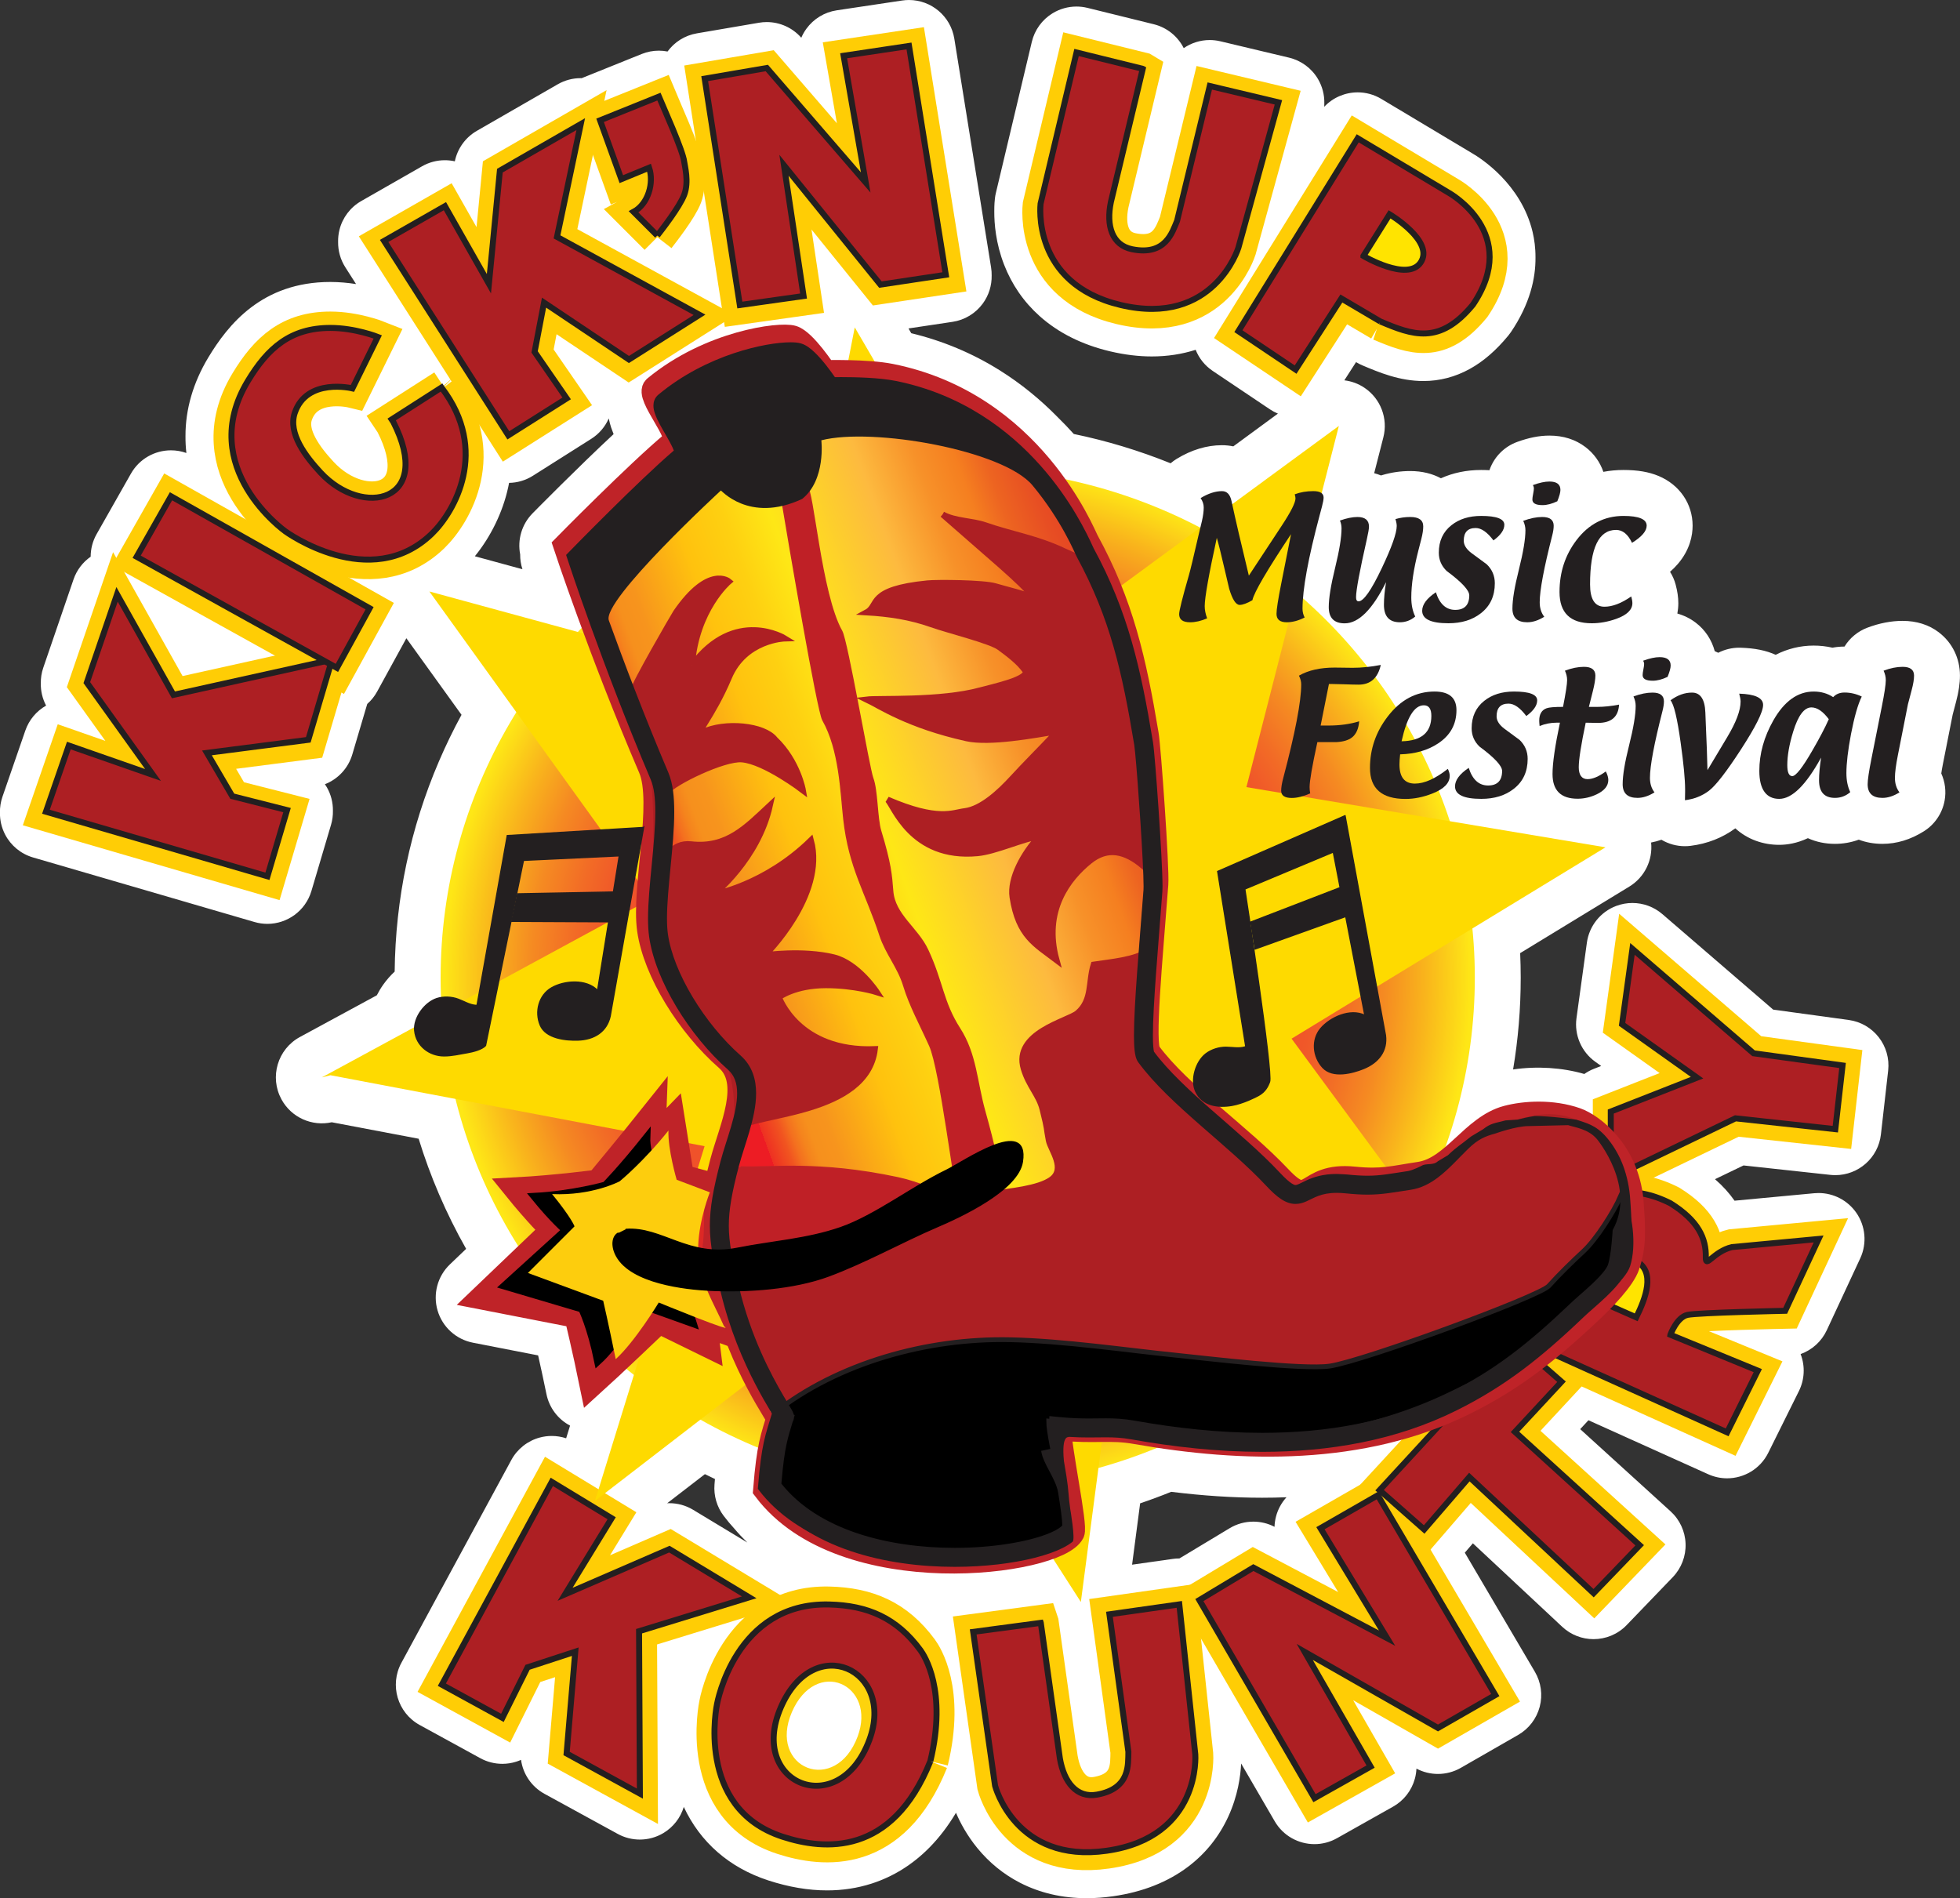
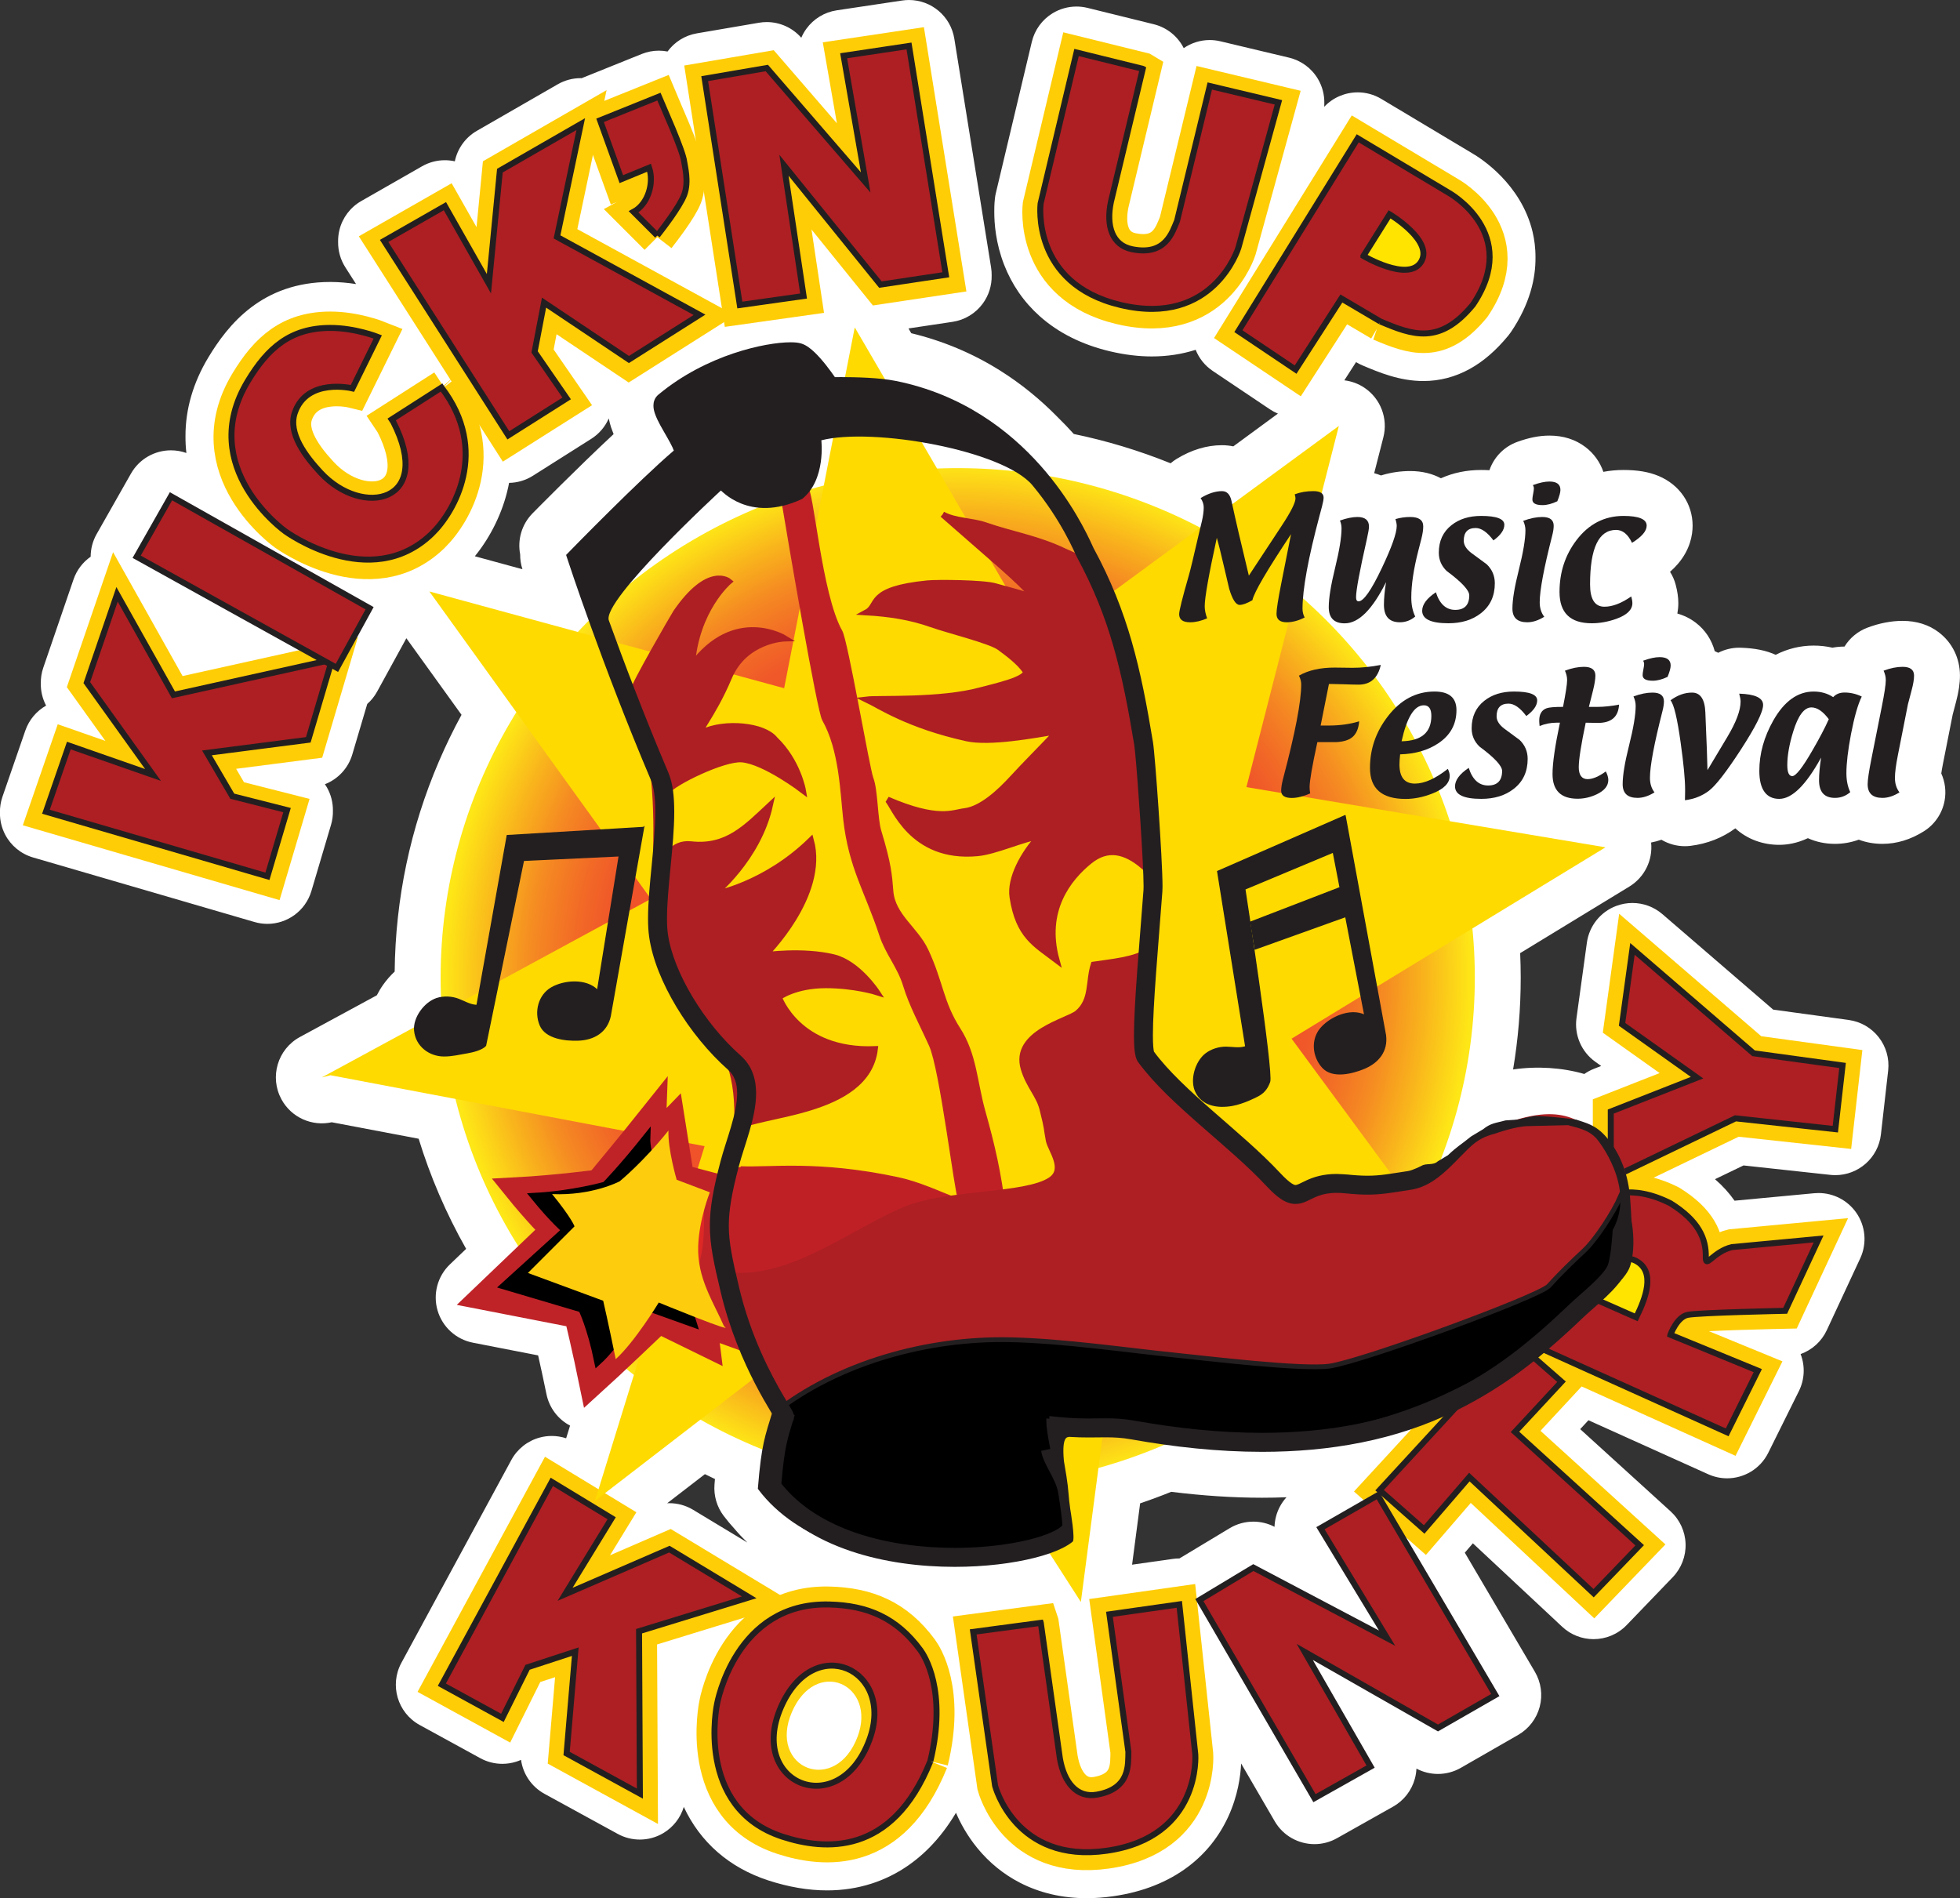
<svg xmlns="http://www.w3.org/2000/svg" xmlns:xlink="http://www.w3.org/1999/xlink" id="a" viewBox="0 0 2457.11 2379.68">
  <rect x="0" y="0" width="2457.11" height="2379.68" fill="#333333" stroke="none" />
  <defs>
    <radialGradient id="b" cx="1200.63" cy="1225.67" fx="1200.63" fy="1225.67" r="643.55" gradientUnits="userSpaceOnUse">
      <stop offset=".64" stop-color="#f0522a" />
      <stop offset=".69" stop-color="#f05829" />
      <stop offset=".75" stop-color="#f26b26" />
      <stop offset=".83" stop-color="#f58a22" />
      <stop offset=".91" stop-color="#f9b41c" />
      <stop offset="1" stop-color="#fee716" />
    </radialGradient>
    <linearGradient id="c" x1="760.69" y1="1322.27" x2="1840.45" y2="929.27" gradientUnits="userSpaceOnUse">
      <stop offset=".13" stop-color="#ed1c24" />
      <stop offset=".13" stop-color="#ee3022" />
      <stop offset=".15" stop-color="#f15420" />
      <stop offset=".16" stop-color="#f4701f" />
      <stop offset=".17" stop-color="#f5841d" />
      <stop offset=".18" stop-color="#f6901d" />
      <stop offset=".2" stop-color="#f7941d" />
      <stop offset=".27" stop-color="#ffc20e" />
      <stop offset=".32" stop-color="#fed011" />
      <stop offset=".37" stop-color="#fee716" />
      <stop offset=".48" stop-color="#fdba3f" />
      <stop offset=".54" stop-color="#f79129" />
      <stop offset=".58" stop-color="#f57f20" />
      <stop offset=".61" stop-color="#ed6421" />
      <stop offset=".65" stop-color="#e74e23" />
      <stop offset=".7" stop-color="#e23c24" />
      <stop offset=".75" stop-color="#df3025" />
      <stop offset=".82" stop-color="#dd2925" />
      <stop offset="1" stop-color="#dd2726" />
    </linearGradient>
    <linearGradient id="d" x1="603.91" y1="1565.28" x2="914.48" y2="1565.28" xlink:href="#c" />
  </defs>
  <path d="m2430.85,792.92c-12.66-9.66-28.04-14.55-45.74-14.55-14.27,0-29.12,2.88-44.14,8.55-12,4.53-22.04,12.91-28.67,23.67-5.15,0-10.19.48-15.07,1.4-7.62-1.75-15.51-2.64-23.55-2.64-16.65,0-32.86,3.97-47.63,11.56-12.17-5.49-26.16-8.32-43.88-8.88-.61-.02-1.22-.03-1.83-.03-9.26,0-18.27,2.23-26.32,6.37-1.43-.72-2.89-1.39-4.38-2.02-3.78-14.21-12-26.73-23.85-35.74-6.88-5.23-14.58-9.04-23-11.42.79-4.27,1.21-8.63,1.21-13.04,0-7.21-1.11-14.84-3.38-23.34-1.53-5.72-3.91-11.09-7.01-15.96,3.66-3.19,6.94-6.5,9.89-9.95,15.21-17.8,18.41-35.86,18.41-47.87,0-27.38-16.31-51.24-42.56-62.27-12.26-5.15-26.29-7.55-44.13-7.55-8.66,0-17.06.79-25.19,2.33-4.23-12.28-11.91-23.06-22.44-31.06-12.55-9.54-27.77-14.38-45.24-14.38-12.51,0-25.72,2.59-40.37,7.93-15.73,5.73-28.2,18.03-34.14,33.68-.23.59-.42,1.19-.62,1.79-3.33-.19-6.8-.29-10.44-.29-18.19,0-35.24,3.56-50.41,10.39-10.54-5.68-23.39-9.06-38.48-9.06-11.86,0-23.59,1.68-34.85,5-.59.17-1.17.35-1.75.55-2.65-1.08-5.52-2.03-8.58-2.85l11.51-44.98c6.03-23.57-3.39-48.39-23.56-62.01-7.76-5.24-16.47-8.38-25.36-9.45l14.69-22.83,1.09.64c2.2,1.3,4.48,2.44,6.83,3.44,20.71,8.75,46.48,19.64,76.47,19.64h0c20.28,0,39.76-5.05,57.9-15.02,17.29-9.5,33.21-23.26,48.66-42.06,1.13-1.38,2.2-2.81,3.2-4.28,24.03-35.48,31.01-67.68,30.79-93.48.08-12.13-1.45-22.91-3.6-32-14.33-60.43-65.56-92.76-75.38-98.47l-114.36-68.41c-9.26-5.54-19.45-8.18-29.52-8.18-15.61,0-30.91,6.35-41.95,18.07.09-1.42.11-2.83.09-4.25.24-10.66-2.48-21.29-8-30.63-7.96-13.45-21.03-23.09-36.23-26.71l-86.06-20.49c-4.49-1.07-8.97-1.58-13.39-1.58-11.81,0-23.13,3.66-32.56,10.13-7.31-14.46-20.65-25.77-37.61-29.95l-82.99-20.49c-4.56-1.12-9.19-1.68-13.81-1.68-10.49,0-20.88,2.87-29.99,8.42-13.12,8-22.49,20.9-26.05,35.85l-45.08,189.55c-.5,2.09-.88,4.21-1.14,6.34-.29,2.34-.88,8.27-.83,16.71-.09,15.2,1.84,39.77,12.24,66.62,9.71,25.05,24.68,46.75,44.51,64.51,23.49,21.04,53.22,35.93,88.38,44.25,17.97,4.26,35.58,6.41,52.33,6.41,19.41,0,37.82-2.82,54.99-8.33,4.15,10.44,11.38,19.76,21.38,26.48l71.72,48.16c3.18,2.13,6.54,3.92,10.02,5.37l-55.93,41.05c-4.61-.96-9.36-1.45-14.21-1.45-19.03,0-38.13,5.76-56.79,17.13-2.7,1.65-5.23,3.51-7.6,5.54-39.45-15.92-79.99-28.18-121.37-36.74-6.36-7.1-12.91-13.95-19.65-20.53-22.37-22.91-46.87-42.78-73.03-59.17-34.27-21.48-71.57-37.12-111.05-46.62l-3.49-5.99,55.23-8.28c15.21-2.28,28.88-10.55,37.95-22.97,7.49-10.25,11.33-22.62,11.08-35.17.05-3.32-.17-6.65-.71-9.97l-46.11-286.89c-4.55-28.29-28.98-48.47-56.8-48.47-2.84,0-5.72.21-8.61.64l-81.97,12.29c-15.34,2.3-29.1,10.69-38.18,23.27-2.51,3.49-4.61,7.21-6.27,11.1-11.03-12.59-26.88-19.64-43.32-19.64-3.23,0-6.48.27-9.72.83l-77.87,13.32c-15.34,2.62-28.23,11.1-36.76,22.76-3.58-.69-7.23-1.06-10.92-1.06-7.16,0-14.45,1.35-21.5,4.19l-73.77,29.71c-.46.19-.91.39-1.37.59-.45-.01-.89-.03-1.34-.03-9.88,0-19.8,2.54-28.72,7.68l-101.38,58.34c-14.35,8.26-24.36,22.23-27.67,38.24-4.13-.92-8.32-1.37-12.5-1.37-9.94,0-19.81,2.57-28.59,7.6l-76.23,43.59c-13.69,7.83-23.57,20.92-27.34,36.23-1.22,4.95-1.75,9.99-1.65,15-.15,11.16,2.93,22.23,9.04,31.79l13.45,21.05c-9.99-1.56-20.95-2.63-32.29-2.63-85.85,0-128.32,53.89-152.79,94.43-19.23,31.85-28.8,65.27-28.75,98.62-.07,7.13.31,14.26,1.12,21.37-6.31-2.26-12.85-3.36-19.32-3.36-20.06,0-39.54,10.49-50.15,29.18l-43.03,75.82c-4.95,8.72-7.48,18.51-7.49,28.36-9.81,6.86-17.46,16.74-21.5,28.53l-37.91,110.66c-2.17,6.34-3.17,12.91-3.08,19.44-.21,9.7,2.05,19.36,6.62,28.04-12.15,6.89-21.43,17.98-26.02,31.27l-28.69,82.99c-2.27,6.56-3.31,13.41-3.14,20.21-.1,9.32,2.05,18.62,6.41,27.06,7.24,14.01,19.91,24.43,35.05,28.85l277.66,80.94c5.38,1.57,10.81,2.32,16.15,2.32,24.86,0,47.78-16.22,55.2-41.25l24.59-82.99c1.71-5.77,2.48-11.71,2.35-17.62.13-10.14-2.4-20.24-7.51-29.22-.78-1.37-1.63-2.69-2.52-3.99,16.35-6.37,29.2-19.99,34.32-37.3l18.74-63.32c4.95-4.37,9.16-9.6,12.4-15.51l36.65-66.88,69.14,95.99c-10.28,18.89-19.71,38.29-28.25,58.19-35.9,83.65-54.58,172.34-55.56,263.73-5.25,4.88-10.07,10.36-14.34,16.37-3.05,4.3-5.71,8.76-8.02,13.33l-96.43,52.31c-27.96,15.17-38.33,50.13-23.16,78.1,12.55,23.13,38.63,34.22,63.09,28.78l108.93,20.66c7.22,23.5,15.71,46.67,25.49,69.46,10.12,23.57,21.47,46.45,34.03,68.6l-20.33,19.44c-15.56,14.88-21.52,37.18-15.47,57.84,6.06,20.65,23.12,36.21,44.25,40.33l81.8,15.95c3.18,14.14,6.9,31.15,10.45,48.58,3.48,17.08,14.46,31.48,29.59,39.45l-4.91,15.88c-5.84-1.93-11.94-2.92-18.09-2.92-5.03,0-10.09.66-15.03,2-15.22,4.12-28.09,14.29-35.6,28.15l-137.82,254.27c-15.11,27.88-4.85,62.73,22.97,77.97l75.92,41.58c8.57,4.69,18.09,7.08,27.67,7.08,5.79,0,11.61-.87,17.24-2.64,2.12-.66,4.18-1.45,6.19-2.34,2.48,17.79,13.21,33.71,29.4,42.58l91.86,50.28c8.63,4.72,18.14,7.07,27.65,7.07,10.21,0,20.42-2.71,29.49-8.12,12.51-7.46,21.53-19.24,25.64-32.8,20.58,44.17,56.97,76.16,105.9,92.12,25.59,8.34,50.24,12.52,73.75,12.52,19.41,0,38.04-2.84,55.79-8.54,27.18-8.72,51.63-23.97,72.66-45.34,12.19-12.38,23.26-26.91,33.12-43.43,5.16,12.1,13.61,28.18,26.81,44.3,14.92,18.22,32.85,32.81,53.3,43.35,25,12.89,53.17,19.43,83.75,19.43,10.73,0,21.9-.82,33.19-2.44,36.9-5.28,68.56-17.79,94.12-37.16,21.77-16.5,38.63-37.54,50.13-62.53,12.12-26.35,15.45-51.1,16.18-66.71l42.08,72.4c10.68,18.38,29.99,28.67,49.85,28.67,9.57,0,19.27-2.39,28.2-7.41l70.34-39.58c13.39-7.54,23.21-20.11,27.29-34.92,1.16-4.2,1.82-8.49,2.01-12.77,8.42,4.46,17.68,6.69,26.94,6.69,9.9,0,19.81-2.55,28.69-7.65l71.88-41.28c13.34-7.66,23.06-20.34,27-35.21,3.94-14.87,1.76-30.7-6.04-43.95l-87.84-149.3,10.13-11.75,111.96,104.63c11.1,10.37,25.22,15.52,39.32,15.52,15.12,0,30.22-5.92,41.51-17.66l57.78-60.04c10.79-11.21,16.58-26.31,16.06-41.86-.52-15.55-7.3-30.23-18.81-40.69l-113.29-103.03,10.34-11.15,150.16,67.7c7.67,3.46,15.72,5.1,23.64,5.1,21.23,0,41.59-11.79,51.62-32l38.42-77.38c7.11-14.32,7.95-30.95,2.31-45.91-.06-.16-.12-.31-.18-.47,14.27-5.11,26.21-15.74,32.82-29.93l41.91-90.06c8.71-18.71,6.74-40.64-5.15-57.51-10.85-15.38-28.45-24.4-47.06-24.4-1.79,0-3.59.08-5.39.25l-99.95,9.37c-6.64-9.55-14.81-18.55-24.5-26.97l35.76-17.23,108.8,11.82c2.11.23,4.21.34,6.29.34,28.92,0,53.83-21.72,57.16-51.11l9.06-79.86c3.53-31.09-18.41-59.31-49.41-63.56l-94.71-12.98-138.9-119.72c-10.63-9.16-24.03-13.97-37.61-13.97-6.84,0-13.74,1.22-20.35,3.72-19.74,7.46-33.82,25.12-36.7,46.02l-13.03,94.59c-2.93,21.25,6.2,42.38,23.69,54.81l7.28,5.18-9.12,3.58c-4.33,1.7-8.36,3.89-12.05,6.48-27.72-8.08-59.4-10.03-89.28-5.67,6.35-37.75,9.56-76.16,9.56-115.05,0-10.3-.24-20.57-.69-30.8l136.86-83.43c19.12-11.66,29.62-33.24,27.3-55.22,4.35-.84,8.67-2.01,12.94-3.49,8.88,5.27,19.03,8.08,29.4,8.08,2.39,0,4.79-.15,7.19-.45,20.94-2.63,39.78-10.02,56.05-21.94,15.28,14.04,35.15,20.69,54.93,20.69,9.64,0,22.21-1.8,36.01-8.35,10.24,4.67,21.74,7.12,33.92,7.12,10.4,0,20.44-1.79,29.88-5.26,8.98,3.41,18.95,5.26,29.63,5.26,17.88,0,35.37-5.31,52-15.77,13.67-8.6,23.1-22.56,25.99-38.45,2.11-11.61.59-23.47-4.19-34.04.38-2.7,1-6.52,2.03-11.72l12.28-62.11,4.21-15.97c3.29-12.33,4.9-23.09,4.9-32.87,0-21.61-9.57-41.3-26.27-54.04Zm-495.33,694.48c-17.79,20.2-26.93,40.29-29.43,46.28l-16.63,38.39-42.48-57.68c9.21-7.91,17.13-16.01,24.32-23.38,3.33-3.42,6.49-6.64,9.42-9.48.07-.07.15-.14.22-.21q3.27-3.2,8.1-4.47c1.64-.43,3.27-.94,4.87-1.51,6.66-2.4,18.25-5.57,22.62-5.96.3,0,.6,0,.9-.01l37.77-.9c-6.9,5.59-13.48,11.91-19.67,18.95ZM637.07,610.99c.4-1.83.77-3.71,1.12-5.63,10.24-.16,20.57-3.04,29.86-8.92l73.14-46.28c9.79-6.19,17.39-15.14,21.96-25.58.86,4.41,1.94,8.11,2.87,11.01.09.29.19.57.28.86.9,2.66,1.89,5.25,2.93,7.77-45.62,42.47-98.78,96.45-101.67,99.39-13.42,13.64-19.07,32.92-15.47,51.4-.08,6.2.84,12.47,2.83,18.55,0,0,0,.03.02.06l-59.66-16.27c19.92-24.41,35.07-55.44,41.77-86.37Zm246.63,1237.11c4.18,2.07,8.37,4.1,12.59,6.09-.19,2.19-.38,4.42-.57,6.74-1.14,14.09,2.94,28.11,11.46,39.39,4.18,5.54,8.66,10.88,13.38,16.05,5.14,6.07,10.6,11.9,16.36,17.48l-68.03-41.07c-9.11-5.5-19.42-8.29-29.77-8.29-.91,0-1.81.03-2.72.07l47.3-36.47Zm715.87,53.39c-1.07,4.16-1.67,8.4-1.8,12.62-8.33-4.33-17.44-6.48-26.54-6.48-10.3,0-20.59,2.76-29.71,8.25l-62.95,37.9c-.05,0-.1,0-.16,0-2.69,0-5.4.19-8.09.57l-51.1,7.25,10.09-76.9c13.09-4.43,26.08-9.24,38.94-14.45,39.66,4.92,77.81,7.42,113.95,7.42,10.31,0,20.51-.21,30.59-.61-6.28,6.88-10.86,15.24-13.23,24.43Z" fill="#fff" />
  <g>
    <g>
      <polygon points="86.29 936.66 57.6 1019.65 335.26 1100.59 359.85 1017.6 291.2 1000.18 259.44 945.88 386.49 929.49 416.2 829.08 217.43 873.13 146.74 747.11 108.83 857.77 191.82 973.54 86.29 936.66" fill="#fdd30d" stroke="#ffcd05" stroke-width="45" />
-       <polygon points="422.35 839.32 171.32 699.98 214.36 624.16 463.33 764.53 422.35 839.32" fill="#fdd30d" stroke="#ffcd05" stroke-width="45" />
      <polygon points="557.76 260.47 481.53 304.05 637.26 547.77 710.4 501.49 670.19 443.18 682.03 381.4 788.46 452.7 876.93 396.67 698.3 298.98 728.05 157.58 626.67 215.92 612.92 357.71 557.76 260.47" fill="#fdd30d" stroke="#ffcd05" stroke-width="45" />
      <path d="m553.5,487.89c60.45,78.89,16.39,155.74-12.29,183.4-77.19,74.43-183.4-3.07-183.4-3.07,0,0-112.71-79.92-47.13-188.52,24.91-41.26,53.28-66.6,103.48-66.6,31.06,0,59.43,11.27,59.43,11.27l-31.76,64.55s-57.24-13.97-72.31,30.75c-8.63,25.61,13.59,54.58,32.35,74.79,53.28,57.38,142.42,36.89,91.19-63.52l-2.05-3.07,65.57-42.01-3.07,2.05Z" fill="#fdd30d" stroke="#ffcd05" stroke-width="45" />
      <path d="m823.99,297.31l-29.71-29.71c18.46-9.94,25.82-36.55,19.47-55.33l-34.84,14.34-26.64-73.77,73.77-29.71c5.08,12.3,30.22,67.68,31.76,81.97.52,4.78,6.15,24.59,0,40.98-5.8,15.47-28.52,44.38-33.81,51.23Z" fill="#fdd30d" stroke="#ffcd05" stroke-width="45" />
      <polygon points="1007.39 373.13 982.8 209.2 1103.7 358.79 1185.67 346.49 1139.56 59.61 1057.59 71.9 1085.26 230.71 961.28 87.27 883.41 100.59 927.47 384.4 1007.39 373.13" fill="#fdd30d" stroke="#ffcd05" stroke-width="45" />
      <path d="m1432.59,88.3l-39.96,167.01c-6.15,29.71,1.46,54.1,26.67,59.17,41.98,8.45,50.18-21.26,56.32-35.61l40.98-169.06,86.06,20.49-50.21,182.38s-30.74,99.39-147.54,71.72c-112.68-26.69-100.41-127.05-100.41-127.05l45.08-189.55,82.99,20.49Z" fill="#fdd30d" stroke="#ffcd05" stroke-width="45" />
      <g>
        <path d="m1730.37,404.98c40.21,16.99,74.2,30.02,116.12-20.96,60.61-89.5-29.67-139.98-29.67-139.98l-114.75-68.65-149.59,241.8,71.72,48.16,57.38-89.14,48.8,28.77Z" fill="#fdd30d" stroke="#ffcd05" stroke-width="45" />
        <path d="m1709.23,322.93l32.79-52.25s57.21,34.03,38.76,60.67c-16.63,24.02-71.55-8.41-71.55-8.41Z" fill="#fdd30d" stroke="#ffcd05" stroke-width="45" />
      </g>
    </g>
    <g>
      <polygon points="86.29 934.66 57.6 1017.65 335.26 1098.59 359.85 1015.6 291.2 998.18 259.44 943.88 386.49 927.49 416.2 827.08 217.43 871.13 146.74 745.11 108.83 855.77 191.82 971.54 86.29 934.66" fill="#ad1f23" stroke="#231f20" stroke-width="7.5" />
      <polygon points="422.35 837.32 171.32 697.98 214.36 622.16 463.33 762.53 422.35 837.32" fill="#ad1f23" stroke="#231f20" stroke-width="7.5" />
      <polygon points="557.76 258.47 481.53 302.05 637.26 545.77 710.4 499.49 670.19 441.18 682.03 379.4 788.46 450.7 876.93 394.67 698.3 296.98 728.05 155.58 626.67 213.92 612.92 355.71 557.76 258.47" fill="#ad1f23" stroke="#231f20" stroke-width="7.5" />
      <path d="m553.5,485.89c60.45,78.89,16.39,155.74-12.29,183.4-77.19,74.43-183.4-3.07-183.4-3.07,0,0-112.71-79.92-47.13-188.52,24.91-41.26,53.28-66.6,103.48-66.6,31.06,0,59.43,11.27,59.43,11.27l-31.76,64.55s-57.24-13.97-72.31,30.75c-8.63,25.61,13.59,54.58,32.35,74.79,53.28,57.38,142.42,36.89,91.19-63.52l-2.05-3.07,65.57-42.01-3.07,2.05Z" fill="#ad1f23" stroke="#231f20" stroke-width="7.5" />
      <path d="m823.99,295.31l-29.71-29.71c18.46-9.94,25.82-36.55,19.47-55.33l-34.84,14.34-26.64-73.77,73.77-29.71c5.08,12.3,30.22,67.68,31.76,81.97.52,4.78,6.15,24.59,0,40.98-5.8,15.47-28.52,44.38-33.81,51.23Z" fill="#ad1f23" stroke="#231f20" stroke-width="7.5" />
      <polygon points="1007.39 371.13 982.8 207.2 1103.7 356.79 1185.67 344.49 1139.56 57.61 1057.59 69.9 1085.26 228.71 961.28 85.27 883.41 98.59 927.47 382.4 1007.39 371.13" fill="#ad1f23" stroke="#231f20" stroke-width="7.5" />
      <path d="m1432.59,86.3l-39.96,167.01c-6.15,29.71,1.46,54.1,26.67,59.17,41.98,8.45,50.18-21.26,56.32-35.61l40.98-169.06,86.06,20.49-50.21,182.38s-30.74,99.39-147.54,71.72c-112.68-26.69-100.41-127.05-100.41-127.05l45.08-189.55,82.99,20.49Z" fill="#ad1f23" stroke="#231f20" stroke-width="7.5" />
      <g>
        <path d="m1730.37,402.98c40.21,16.99,74.2,30.02,116.12-20.96,60.61-89.5-29.67-139.98-29.67-139.98l-114.75-68.65-149.59,241.8,71.72,48.16,57.38-89.14,48.8,28.77Z" fill="#ad1f23" stroke="#231f20" stroke-width="7.5" />
        <path d="m1709.23,320.93l32.79-52.25s57.21,34.03,38.76,60.67c-16.63,24.02-71.55-8.41-71.55-8.41Z" fill="#ffe400" stroke="#231f20" stroke-width="7.5" />
      </g>
    </g>
    <g>
      <polygon points="766.79 1903.38 691.74 1857.79 553.91 2112.06 629.83 2153.64 661.37 2090.23 721.16 2070.67 710.32 2198.31 802.17 2248.59 801.14 2045 939.27 2002.54 839.13 1942.09 708.42 1998.73 766.79 1903.38" fill="#fdd30d" stroke="#ffcd05" stroke-width="45" />
      <path d="m1304.76,2034.54l23.95,170.04c5.16,29.9,21.17,49.81,46.48,45.3,42.16-7.5,38.91-38.15,39.38-53.75l-23.74-172.33,87.59-12.43,20.04,188.1s7.77,103.74-111.05,120.75c-114.63,16.41-139.95-81.48-139.95-81.48l-27.43-192.9,84.73-11.31Z" fill="#fdd30d" stroke="#ffcd05" stroke-width="45" />
-       <polygon points="1718.21 2214.71 1635.65 2070.97 1802.69 2166.3 1874.57 2125.03 1727.22 1874.59 1655.35 1915.87 1738.91 2053.73 1571.23 1965.23 1503.55 2005.98 1647.87 2254.3 1718.21 2214.71" fill="#fdd30d" stroke="#ffcd05" stroke-width="45" />
      <g>
        <path d="m1166.28,2208.04c-48.15,119.51-133.11,111.58-185.22,94.59-110.39-35.99-82.13-166.53-82.13-166.53,0,0,22.66-127.44,140.47-124.61,48.19,1.16,84.68,16.76,114.42,57.21,4.7,6.39,33.99,50.41,12.46,139.34" fill="#fdd30d" stroke="#ffcd05" stroke-width="45" />
        <path d="m1089.81,2181.41c32.88-88.33-69.67-136.51-111.02-40.78-41.46,95.98,73.07,142.74,111.02,40.78Z" fill="#fdd30d" stroke="#ffcd05" stroke-width="45" />
      </g>
      <polygon points="1729.5 1868.18 1900.56 1682.39 1957.57 1732.24 1899.23 1795.11 2055.56 1937.28 1997.79 1997.32 1842.02 1851.75 1785.38 1917.46 1729.5 1868.18" fill="#fdd30d" stroke="#ffcd05" stroke-width="45" />
      <g>
        <path d="m2094.08,1673.33s7.93-22.09,21.52-24.92c13.59-2.83,122.35-5.1,122.35-5.1l41.91-90.06-108.75,10.2c-23.22,5.66-32.96,27.13-32.64,13.03.53-23.88-9.18-46.03-44.39-67.99-96.62-48.45-134.94,47.63-134.94,47.63l-53.14,122.71,259.21,116.87,38.42-77.37-109.55-44.98Z" fill="#fdd30d" stroke="#ffcd05" stroke-width="45" />
        <path d="m1995.28,1626.81s26.3-61.14,55.11-46.32c25.98,13.37,12.25,47.82.83,71.02l-55.94-24.7Z" fill="#fdd30d" stroke="#ffcd05" stroke-width="45" />
      </g>
      <polygon points="2019.31 1477.35 2019.31 1393.52 2127.49 1351.04 2033.47 1284.21 2046.49 1189.61 2198.29 1320.46 2309.88 1335.75 2300.82 1415.61 2175.64 1402.02 2019.31 1477.35" fill="#fdd30d" stroke="#ffcd05" stroke-width="45" />
      <polygon points="766.79 1903.38 691.74 1857.79 553.91 2112.06 629.83 2153.64 661.37 2090.23 721.16 2070.67 710.32 2198.31 802.17 2248.59 801.14 2045 939.27 2002.54 839.13 1942.09 708.42 1998.73 766.79 1903.38" fill="#ad1f23" stroke="#231f20" stroke-width="7.5" />
      <path d="m1304.76,2034.54l23.95,170.04c5.16,29.9,21.17,49.81,46.48,45.3,42.16-7.5,38.91-38.15,39.38-53.75l-23.74-172.33,87.59-12.43,20.04,188.1s7.77,103.74-111.05,120.75c-114.63,16.41-139.95-81.48-139.95-81.48l-27.43-192.9,84.73-11.31Z" fill="#ad1f23" stroke="#231f20" stroke-width="7.5" />
      <polygon points="1718.21 2214.71 1635.65 2070.97 1802.69 2166.3 1874.57 2125.03 1727.22 1874.59 1655.35 1915.87 1738.91 2053.73 1571.23 1965.23 1503.55 2005.98 1647.87 2254.3 1718.21 2214.71" fill="#ad1f23" stroke="#231f20" stroke-width="7.5" />
      <g>
        <path d="m1166.28,2208.04c-48.15,119.51-133.11,111.58-185.22,94.59-110.39-35.99-82.13-166.53-82.13-166.53,0,0,22.66-127.44,140.47-124.61,48.19,1.16,84.68,16.76,114.42,57.21,4.7,6.39,33.99,50.41,12.46,139.34" fill="#ad1f23" stroke="#231f20" stroke-width="7.5" />
        <path d="m1089.81,2181.41c32.88-88.33-69.67-136.51-111.02-40.78-41.46,95.98,73.07,142.74,111.02,40.78Z" fill="#fdd30d" stroke="#231f20" stroke-width="7.5" />
        <path d="m1072.74,2176.01c22.99-61.76-48.71-95.45-77.62-28.51-28.99,67.11,51.09,99.8,77.62,28.51Z" fill="#fff" stroke="#fff" stroke-width="5.24" />
      </g>
      <polygon points="1729.5 1868.18 1900.56 1682.39 1957.57 1732.24 1899.23 1795.11 2055.56 1937.28 1997.79 1997.32 1842.02 1851.75 1785.38 1917.46 1729.5 1868.18" fill="#ad1f23" stroke="#231f20" stroke-width="7.5" />
      <g>
        <path d="m2094.08,1673.33s7.93-22.09,21.52-24.92c13.59-2.83,122.35-5.1,122.35-5.1l41.91-90.06-108.75,10.2c-23.22,5.66-32.96,27.13-32.64,13.03.53-23.88-9.18-46.03-44.39-67.99-96.62-48.45-134.94,47.63-134.94,47.63l-53.14,122.71,259.21,116.87,38.42-77.37-109.55-44.98Z" fill="#ad1f23" stroke="#231f20" stroke-width="7.5" />
        <path d="m1995.28,1626.81s26.3-61.14,55.11-46.32c25.98,13.37,12.25,47.82.83,71.02l-55.94-24.7Z" fill="#ffe400" stroke="#231f20" stroke-width="7.5" />
      </g>
      <polygon points="2019.31 1477.35 2019.31 1393.52 2127.49 1351.04 2033.47 1284.21 2046.49 1189.61 2198.29 1320.46 2309.88 1335.75 2300.82 1415.61 2175.64 1402.02 2019.31 1477.35" fill="#ad1f23" stroke="#231f20" stroke-width="7.5" />
    </g>
    <g>
      <ellipse cx="1200.63" cy="1225.67" rx="648.25" ry="638.81" fill="url(#b)" />
      <polyline points="403.51 1350.67 815.91 1126.95 538.28 741.51 983.03 862.8 1071.54 410.42 1303.78 808.89 1678.44 533.96 1562.54 986.79 2012.67 1062.26 1619.15 1302.15 1875.21 1649.86 1411.6 1577.09 1354.99 2008.35 1098.93 1609.43 745.83 1881.67 883.3 1436.92 414.29 1347.98" fill="#feda00" />
    </g>
    <g>
-       <path d="m977.14,1773c-9,30-13.5,39-18,94.5,97.5,129,366,93,385.5,54,4.36-8.71-16.68-105.63-16.5-130.5,46.5,4.5,62.85-1.35,96,4.5,133.58,23.59,283.5,27,411-36,60.63-29.96,105-64.5,160.5-117,14.22-13.45,39.34-38.87,45-55.91,8.18-24.6,7.63-42.95,4.63-81.95-6-61.5-49.12-94.01-69.36-101.09-30-10.5-64.27-8.55-86.77-2.55-43.02,11.47-67.23,64.19-109.5,70.5-33.34,4.98-46.56,9.66-82.5,6-63.73-6.49-52.02,41.96-93-1.5-49.5-52.5-124.5-103.5-163.5-156-8.44-11.36,1.5-112.5,9-211.5,1.53-20.13-9.22-170.81-12-187.5-15.6-93.58-31.5-163.5-75-243-4.81-8.79-69.39-171.68-246-207-30-6-82.5-4.5-82.5-4.5,0,0-25.5-39-40.5-43.5-15.85-4.75-103.5,6-172.5,63-11.65,9.62,36.17,61.32,22.5,69-45,37.5-135,129-135,129,0,0,43.5,132,106.5,279,18.48,43.12-8.9,150.67-1.5,202.5,7.5,52.5,49.5,120,97.5,162,33.55,29.35,5.05,87.33-6,129-19.5,73.5-15.77,92.71,0,159,23.52,98.87,72.99,161.8,70.5,163.5" fill="url(#c)" stroke="#bf2328" stroke-width="30" />
      <path d="m928.72,1462.83c37.37,1.65,96.47-7.71,196.69,13.59,26.54,5.64,51.5,17.46,76.28,27.21-4.57-9.01-22.69-162.43-36.19-192.57-11.44-25.53-25.11-50.41-32.57-75.16-7-23.24-22.19-40.05-29.76-63.09-18.04-54.97-38.56-84.51-45.41-146.12-3.76-33.82-5.01-86.44-26.31-124.02-6.62-11.68-41.54-217.03-52.82-284.67-2.48,9.91,32.92-17.8,33-7.5,7.63.51,17.31,134.33,43.62,180.68,6.98,12.3,34.13,171.67,38.83,184.15,5.96,15.8,5.15,50.37,10.02,66.39,12.37,40.69,13.52,55.22,15.03,75.16,2.3,30.21,30.89,46.27,43.85,73.91,18.79,40.09,18.75,65.35,40.08,98.57,20.69,32.22,21.12,66.47,31.32,103.12,11.88,42.7,20.04,76.42,26.1,127.5-37.41,1.74-71,24.33-105.02,36.6-121.51,43.85-235.55,76.99-235.36,80.94-1.25-25.65-17.42-60.84-17.42-87.12,0-18.39,4.71-63.73,4.71-82.13" fill="#bf2026" stroke="#bf2227" stroke-width="1.5" />
      <path d="m913.68,1598.89c80.45,7.78,154.62-55.23,222.45-82.93,51.77-21.14,149.96-15.71,181-36.57,20.24-13.6,0-37.79-2.3-49.69-3.46-17.86-.8-10.85-7.91-39.27-4.47-17.89-17.04-28.95-23.54-50.63-13.5-45,55.59-59.58,67.5-69.75,18.98-16.2,13.34-39.22,20.24-60.74,20.16-3.16,52.98-5.51,69.75-18,4.45,61.37-28.12,129.49,20.82,174.86,26.1,24.2,90.28,78.39,107.43,90.62,11.7,8.35,59.6,66.55,63,47.25,21.47-7.11,47.02-13.45,69.75-13.5,21.71-.05,45.69,6.49,69.38-2.99,9.92-3.97,31.71-18.01,38.62-26.26,11.11-13.26,39.8-33.33,56.25-40.5,87.75-38.25,110.08-14.5,139.32,7.99,25.16,19.35,30.21,38.9,31.67,68.5,1.09,22.07-3.25,43.59-17.79,62.33-13.83,17.81-100.83,67.08-121.7,79.42-15.36,9.08-94.88,43.11-115.7,49.5-48.32,14.84-67.89,27.53-118.29,35.99-26.86,4.51-77.82,10.35-103.17,4.38-42.5-10-87.9-6.24-130.97-9.39-41.57-3.04-79.49-13.9-122.39-13.1-58.88,1.09-136.54-6.78-190.44,20.36-50.07,25.21-84.07,47.65-139.25,58.5-2.66-34.95-26.6-59.46-36-94.49-8.76-32.67-27.49-54.59-27.71-91.89" fill="#ad1f23" stroke="#ad1f23" stroke-width="7.5" />
      <path d="m1181.66,644.91c15.87,8.69,36.55,7.69,53.78,13.69,32.66,11.37,65.23,16.38,99.05,32.67,3.53,1.7,38.94,16.91,41.65,19.73,13.56,14.12,39.36,143.95,42.28,168.17,8.77,72.66,12.53,78.92,14.78,206.54-22.52-19.09-44.69-24.49-67.4-6.1-26.31,21.3-58.57,61.54-41.34,124.02-26.31-20.04-47.6-30.06-55.12-78.92-3.6-23.38,13.78-55.12,33.82-76.42-22.02,3.68-55.49,19.2-77.67,21.3-83.53,7.89-105.12-60.84-112.94-67.19,63.59,27.47,82.07,16.3,96.65,14.58,21.29-2.51,44.24-24.02,60.13-41.34,15.81-17.24,33.82-35.08,56.37-58.88-30.07,5.01-85.05,15.21-114,8.77-73.21-16.29-108.99-40.75-125.28-48.57,14.5-1.81,92.71,2.22,142.82-11.56,15.23-4.19,63.45-14.33,55.84-24.97-8.02-11.21-21.84-21.35-32.04-28.89-11.33-8.38-64.53-21.48-85.18-28.81-27.02-9.59-53.62-13.38-81.43-15.03,16.28-8.77,0-28.81,76.42-36.33,11.97-1.18,70.34-.78,84.97,3.64,15.43,4.65,36.26,8.92,50.35,15.98-22.57-25.88-52.64-49.69-116.53-106.06" fill="#ad1f23" stroke="#ad1f23" stroke-width="7.5" />
      <path d="m867.48,834.23c5.01-70.15,46.35-105.23,46.35-105.23,0,0-25.05-21.3-66.39,38.84-2.22,3.22-53.96,92.78-52.61,96.46,52.61,144.06,10.02,266.83,35.08,343.25,22.8,69.54,101.47,72.66,93.95,206.7,22.52-19.09,162.85-16.29,172.88-98.97-96.46,3.76-120.26-65.14-120.26-65.14,0,0,19.86-15.04,58.88-15.04,36.33,0,63.89,8.77,63.89,8.77,0,0-23.8-36.33-54.11-43.69-39.02-9.47-86.2-2.66-86.2-2.66,0,0,76.42-75.16,57.63-144.06-57.63,56.37-121.51,67.65-121.51,67.65,0,0,55.12-43.85,70.15-111.49-29.84,27.81-53.87,53.86-98.96,48.85-24.27-2.7-32.57,20.04-32.57,20.04,0,0-5.11-75.79,2.5-86.44,8.02-11.2,71.18-42.07,93.95-40.09,28.81,2.5,76.42,38.83,76.42,38.83,0,0-6.26-36.33-35.08-63.89-13.78-17.54-62.64-22.55-91.45-8.77-10.85,5.19,12.94-19.31,33.82-68.9,20.04-47.6,70.15-48.86,70.15-48.86,0,0-62.64-38.83-116.5,33.82" fill="#ad1f23" stroke="#ad1f23" stroke-width="7.5" />
      <path d="m971.14,1771.09c78.84-62.11,190.63-93.83,295.5-91.5,67.5,1.5,144.77,13.01,208.5,19.5,35.94,3.66,158.66,18.48,192,13.5,42.27-6.31,262.69-87.26,274.5-100.5,12.24-13.72,30-31.06,43.5-43.5,15.77-14.53,38.24-49.69,46.5-69,12.26,19.58,17.18,62.4,9,87-5.66,17.04-36.78,40.55-51,54-55.5,52.5-105.87,75.04-166.5,105-127.5,63-271.42,71.59-405,48-33.15-5.85-57-7.5-103.5-12-.18,24.87,28.36,129.29,24,138-19.5,39-288,75-385.5-54,4.5-55.5,9-64.5,18-94.5" stroke="#231f20" stroke-width="6" />
      <path d="m884.39,1661.34l30.1,10.89s-27.36-70.31-21.77-91.58c8.74-33.27,3.2-94.78,3.2-94.78l-40.99-10.89-11.53-72.37-20.49,21.13s-2.86-21.83-2.56-29.46c-31.89,40.02-71.08,87.09-71.08,87.09,0,0-52.67,6.97-102.46,9.61,24.33,30.1,45.47,51.23,45.47,51.23l-88.35,84.48,118.45,23.1s10.06,41.57,19.21,86.45c24.48-22.08,84.48-79.42,84.48-79.42l61.53,30.12-3.2-25.62Z" fill="url(#d)" stroke="#bf2328" stroke-width="30" />
      <path d="m852.83,1565.14c1.12-33.7,14.6-67.4,14.6-67.4l-41.57-15.73s-16.05-32.82-15.12-56.33c-31.26,39.24-51.87,60.2-51.87,60.2,0,0-40.34,11.53-89.16,14.11,24.71,30.33,39.21,42.25,39.21,42.25l-76.85,69.8,97.34,28.82s11.07,22.03,20.05,66.03c24-21.65,53.94-70.96,53.94-70.96l65.62,23.5s-17.54-53.72-16.19-94.28Z" stroke="#000" stroke-width="9" />
      <path d="m908.97,1665.53c-14.94-34.1-35.05-62.79-33.7-103.36,1.12-33.7,14.6-67.41,14.6-67.41l-41.57-15.73s-11.23-38.2-10.31-61.71c-31.26,39.23-61.13,63.64-61.13,63.64,0,0-34.17,18.28-84.72,16.04,24.72,30.33,28.09,40.45,28.09,40.45l-58.42,58.42,94.37,34.83s6.74,29.21,15.71,73.21c24-21.65,53.94-70.96,53.94-70.96,0,0,102.02,41.93,80.89,29.21" fill="#fdcd0d" />
      <path d="m1065.98,1944.39c-42.3-14.35-81.21-37.66-108.15-73.62h0l-2.69-3.6.36-4.47c2.21-27.55,4.45-43.98,7.35-57.46h0c2.22-10.31,4.75-18.55,7.72-28.31h0c-1.18-2.03-2.86-4.79-4.87-8.15h0c-4.75-7.93-11.4-19.23-18.76-33.4h0c-14.72-28.36-32.33-68.31-43.8-117h0c-8.06-34.28-13.22-56.77-13.24-81.77h0c0-22.46,4.22-45.85,13.31-80.46h0c3.71-14.08,9.04-29.16,13.36-44.01h0c4.34-14.81,7.56-29.35,7.53-41.42h0c0-6.45-.88-12.12-2.69-16.95h0c-1.84-4.84-4.5-8.91-8.72-12.67h0c-24.45-21.63-47.01-49.39-64.62-78.62h0c-17.58-29.27-30.27-59.91-34.29-88.05h0c-1.01-7.12-1.39-14.82-1.39-23.02h0c.01-20.19,2.34-43.5,4.61-66.93h0c2.28-23.4,4.5-46.92,4.49-66.8h0c.07-16.91-1.77-31.21-5.42-39.58h0c-61.62-145.21-104.08-275.35-104.15-275.55h0l-2.23-6.83,5.01-5.14s22-22.59,49.49-49.79h0c26.56-26.28,58.12-56.79,80.52-75.92h0c-.36-1.03-.87-2.33-1.54-3.77h0c-1.66-3.64-4.17-8.22-6.93-13.04h0c-5.54-9.79-12.01-20.05-15.37-30.01h0c-.94-2.92-1.69-5.92-1.71-9.52h0c0-2.08.28-4.42,1.23-6.88h0c.92-2.45,2.63-4.96,4.84-6.77h0c30.49-25.42,64.26-41.76,94.12-51.83h0c29.95-10.05,55.7-13.88,71.72-13.92h0c5.12.04,9.12.28,13.32,1.5h0c3.65,1.13,6.56,2.85,9.32,4.79h0c2.75,1.95,5.31,4.17,7.81,6.58h0c4.98,4.81,9.72,10.35,13.96,15.69h0c4.55,5.75,8.49,11.25,11.18,15.13h0c2.24-.03,4.99-.05,8.11-.05h0c17.72.04,47.09.57,68.4,4.83h0c83.11,16.77,141.83,61.88,180.94,105.83h0c39.13,43.93,59.15,87.06,65.39,100.65h0c.8,1.75,1.41,3.07,1.52,3.27h0c43.26,79.78,59.13,150.54,74.35,242.85h0c.42,2.58.82,6.28,1.34,11.52h0c.51,5.19,1.08,11.72,1.7,19.21h0c1.24,14.98,2.64,33.81,3.96,53.2h0c2.65,38.86,4.98,79.59,5,97.04h0c0,2.5-.04,4.54-.18,6.39h0c-5.35,71.04-11.91,143.37-11.88,180.47h0c0,5.62.15,10.4.45,14.06h0c.23,3.12.66,5.49.91,6.41h0c17.93,24.21,44.92,49.09,73.57,74.17h0c28.93,25.37,59.51,51,84.36,77.6h0c6.41,6.89,11.25,11.09,14.47,13.2h0c3.31,2.13,4.41,2.12,5.04,2.16h0c.58,0,1.65-.16,3.98-1.18h0c2.29-.98,5.55-2.74,9.76-4.68h0c8.44-3.93,20.73-8.09,37.93-8.02h0c4.17,0,13.44.72,13.44.72,10.25,1.05,18.23,1.49,25.21,1.49h0c16.05,0,27.64-2.36,50.74-5.85h0c5.81-.88,17.09-6.66,17.09-6.66,5.7-3.51,14.36-.05,20.24-5.58l12.57-7.54c13.31-12.47,14.71-11.85,29.15-23.62l15.08-9.05c9.52-7.71,15.45-7.63,28.15-11.06l15.08-1c12-3.2,21.61-4.52,21.61-4.52,19.03.03,51.77,4.52,51.77,4.52,11.84,4.21,24.41,6.08,38.47,22.67h0c14.03,16.55,25.87,40.59,28.97,73.11h0v.1s.02.14.02.14c1.2,15.83,2.04,29.74,2.05,42.56h0c0,18.44-1.78,34.78-6.99,50.63h0c-2.18,6.46-5.89,11.9-10.2,17.28h0c-4.34,5.35-9.39,10.52-14.61,15.5h0c-10.39,9.9-21.61,19.14-27.97,25.24h0c-54.42,52.02-98.98,87.12-159.32,117.19h0c-76.59,38.21-160.8,52.09-244.13,52.09h0c-55.72,0-111.11-6.2-163.79-15.6h0c-12.21-2.17-21.62-2.58-32-2.59h0c-6.55,0-13.49.18-21.48.18h0c-7.35,0-15.56-.16-25.14-.76h0c.14,1.23-9.3-4.25-6.04,30.29l3.17,19.01c2.91,18.34,2.37,24.71,4.75,41.18,0,0,6.62,38.03,3.01,40.97h0c-3.63,2.94-7.81,5.48-12.54,7.86h0c-9.46,4.74-21.2,8.81-34.89,12.29h0c-27.36,6.92-62.48,11.36-100.5,11.37h0c-42.43-.02-88.41-5.55-130.77-19.9h0Zm246.1-20.91c8.25-3.12,14.44-6.53,17.64-9.18h0c.92-.73,1.57-1.39,2-1.88h0v-.21h0c.02-2.88-.51-8.72-1.44-15.8h0c-.93-7.12-2.23-15.66-3.68-24.77h0c-2.91-18.23-18.98-35.98-21.36-52.72l12.54-2.73c-1.58-11.24-2.69-20.56-2.72-27.54h0c0-.11,0-.34.01-.75h0l.47-12.61,12.56,1.23c15.06,1.47,26.64,1.78,36.84,1.78h0c7.61,0,14.49-.18,21.48-.19h0c11.02,0,22.34.48,36.17,2.96h0c51.63,9.21,105.66,15.23,159.62,15.23h0c80.74,0,161.17-13.48,233.53-49.59h0c57.83-28.89,99.75-61.79,153.51-113.11h0c5.64-5.38,13.12-11.69,20.62-18.45h0c7.47-6.72,14.91-13.87,19.92-20.07h0c3.36-4.08,5.51-7.83,6.09-9.76h0c4.18-12.73,5.8-43.2,5.8-43.2,30.14-54.15-19.62-113.96-19.62-113.96-10.97-13.04-28.3-14.83-36.19-17.59l-49.82,1.19c-15.57-.03-41.66,9.37-41.66,9.37-12.35,3.25-21.75,7.27-33.76,19.03h0c-12.04,11.67-23.99,25.53-38.41,36.36h0c-9.61,7.18-20.62,13.08-33.49,15.03h0c-22.33,3.36-35.58,6.11-54.29,6.12h0c-7.99,0-16.82-.51-27.64-1.62h0c-4.05-.42-7.7-.6-11.01-.6h0c-10.27.02-17.15,1.66-22.75,3.68h0c-5.62,2.02-9.94,4.6-15.44,7.04h0c-3.64,1.59-8.13,3.16-13.47,3.16h0c-6.2.04-12.43-2.28-18.12-6.08h0c-5.78-3.83-11.62-9.19-18.77-16.82h0c-23.39-25.07-53.47-50.38-82.65-75.94h0c-29.18-25.61-57.49-51.42-77.57-78.66h0c-2.03-2.86-2.71-5.18-3.36-7.53h0c-.6-2.35-.98-4.74-1.28-7.39h0c-.58-5.27-.8-11.54-.81-18.92h0c.02-39.36,6.63-111.28,11.95-182.24h0c.06-.76.11-2.44.11-4.62h0c0-13.79-1.76-47.08-3.97-80.9h0c-2.21-33.87-4.86-68.67-6.58-86.25h0c-.48-4.97-.92-8.7-1.13-9.96h0c-15.18-91.87-30.3-158.75-71.81-235.43h0c-.7-1.33-1.13-2.32-1.93-4.04h0c-.76-1.66-1.73-3.78-2.95-6.34h0c-2.43-5.12-5.83-12-10.32-20.15h0c-8.97-16.28-22.26-37.58-40.58-59.61h0c-36.71-44.11-200.21-72.97-264.71-56.47,0,0,6,49.5-24,73.5-67.5,31.5-102.76-12.72-102-10.5,0,0-149.48,137.65-140.38,162.85h0c18.22,50.41,44.1,118.88,74.68,190.95h0c5.77,13.84,7.24,30.43,7.31,48.86h0c0,21.58-2.33,45.64-4.61,69.1h0c-2.28,23.42-4.5,46.26-4.49,64.64h0c0,7.43.36,14.12,1.16,19.69h0c3.28,23.52,14.71,51.93,31.12,79.13h0c16.38,27.23,37.67,53.36,60,73.07h0c7.15,6.29,12.2,13.98,15.24,22.13h0c3.06,8.17,4.2,16.72,4.2,25.29h0c-.03,16.06-3.93,32.37-8.48,48.06h0c-4.57,15.66-9.87,30.73-13.19,43.4h0c-8.92,33.93-12.54,55.1-12.54,74.43h0c-.02,21.42,4.5,41.94,12.61,76.32h0c14.84,63,40.6,110.93,55.61,136.55h0c5.04,8.62,8.76,14.5,10.96,18.57h0c.61,1.16,1.13,2.09,1.73,3.74h0c.16.53.37,1.07.54,1.91h0l1.15.34c-.31,1.03-.61,2.04-.9,3.02h0c-.06.99-.24,2.21-.78,3.65h0c-.21.58-.51,1.2-.88,1.82h0c-3.16,10.39-5.58,18.19-7.63,27.72h0c-2.43,11.29-4.48,25.54-6.52,49.8h0c23.11,29.09,56.37,49.07,94.05,61.85h0c39.12,13.29,82.78,18.65,123.14,18.63h0c47.38.05,90.45-7.48,115.33-17.05h0Z" fill="#231f20" />
-       <path d="m784.24,1541.23c45.56-3.54,78.64,35.95,140.43,23.59,42.67-8.53,87.15-11.17,129.19-25.84,43.12-15.04,89.93-51.35,132.56-71.9,20.56-9.91,104.26-68.7,95.31-10.58-5.44,35.3-76.32,68.44-106.54,81.36-44.14,18.88-90.28,44.85-136.61,61.97-43.46,16.07-102.24,20.14-148.74,17.79-31.32-1.58-97.97-8.98-116.84-42.69-6.53-11.66-6.13-24.55,2.25-29.21" stroke="#000" stroke-width="1.5" />
    </g>
    <g>
      <path d="m806.87,1037.32l-41.89,236.62c-4.3,19.47-19.98,29.3-40.17,30-15.42.54-40.53-1.93-47.57-18.71-7.08-16.86-1.69-37.64,14.16-46.81,15.85-9.17,43.7-11.36,57.72,3.25l27.17-168.69-120.01,5.66-47.55,232.09c-4.4,5.1-16.31,7.94-22.73,9.04-9.9,1.69-19.35,3.99-29.35,3.98-18.39-.02-34.96-12.57-36.81-31.66-1.57-16.29,12.69-35.33,27.75-40.23,8.37-2.73,18.4-2.3,26.59.71,7.47,2.74,14.29,7.13,22.09,7.79h1.7l37.93-212.85,170.96-10.19Z" fill="#231f20" stroke="#231f20" stroke-width="1.5" />
-       <polygon points="648.93 1120.53 769.51 1118.26 764.41 1155.63 641.57 1155.06 648.93 1120.53" fill="#231f20" stroke="#231f20" stroke-width="1.5" />
    </g>
    <g>
      <path d="m1686.24,1022.57l50.62,275.17c2.62,19.77-8.75,34.37-27.48,41.93-14.3,5.78-38.75,12.05-51.1-1.31-12.42-13.43-14.46-34.79-2.7-48.83,11.76-14.04,37.17-25.62,55.36-16.68l-39.53-204.61-110.84,46.37s35.56,230.91,31.03,241.66c-2.26,6.23-5.66,12.45-13.59,16.98-3.67,2.1-19.81,10.19-33.46,12.55-18.12,3.14-37.15.14-45.42-17.16-7.05-14.77-.16-37.54,12.32-47.3,6.93-5.43,16.51-8.45,25.23-8.43,7.96.02,15.87,1.82,23.42-.24l1.59-.58-35.2-219.62,159.73-69.9Z" fill="#231f20" stroke="#231f20" stroke-width="1.5" />
      <polygon points="1567.98 1155.92 1680.51 1112.55 1689.07 1148.27 1573.44 1189.75 1567.98 1155.92" fill="#231f20" stroke="#231f20" stroke-width="1.5" />
    </g>
  </g>
  <g>
    <path d="m1628.37,847.06c11.75-6.76,26.66-10.14,44.73-10.14,2.53,0,6.29.05,11.28.14,4.99.09,8.75.14,11.28.14,11.24,0,23.03-1.2,35.34-3.6-3.67,16.49-12.95,24.73-27.86,24.73-3.92,0-10.11-.16-18.57-.47-6.82-.25-12.19-.38-16.11-.38h-2.46l-10.42,52.12h9.76c14.28,0,27.13-1.77,38.57-5.31-.76,9.41-3.79,16.17-9.1,20.28-4.3,3.35-10.71,5.28-19.24,5.78.13,0-7.9,0-24.07,0-6.51,29.88-9.76,48.71-9.76,56.48,0,2.34.25,4.96.76,7.86-8.66,3.79-16.36,5.69-23.12,5.69-8.84,0-13.27-3-13.27-9,0-4.11.85-9.38,2.56-15.82,15.03-56.79,22.55-95.96,22.55-117.5,0-3.66-.95-7.33-2.84-10.99Z" fill="#231f20" />
    <path d="m1755.25,945.7c-.57,5.05-.85,9.29-.85,12.7,0,15.98,6.44,23.97,19.33,23.97,11.94,0,25.71-6.16,41.31-18.48,1.58,3.29,2.37,6.19,2.37,8.72,0,9.16-7.3,16.58-21.89,22.27-11.43,4.48-22.62,6.73-33.54,6.73-29.69,0-44.54-12.95-44.54-38.85,0-23.75,7.42-45.26,22.27-64.53,15.98-20.85,35.53-31.27,58.66-31.27,18.32,0,27.48,7.77,27.48,23.31,0,17.69-7.64,31.59-22.93,41.69-12.95,8.66-28.84,13.23-47.66,13.74Zm1.8-16.39c24.89-.44,37.33-11.05,37.33-31.84,0-8.84-3.13-13.27-9.38-13.27-11.94,0-21.26,15.04-27.95,45.1Z" fill="#231f20" />
    <path d="m1841.23,962.67c4.68,14.72,12.78,22.08,24.3,22.08s17.56-6.07,17.56-18.21c0-6.38-9.44-16.56-28.31-30.54-6.59-6.32-9.88-13.97-9.88-22.95,0-14.67,5.31-26.17,15.92-34.52,9.73-7.71,22.11-11.57,37.14-11.57,19.39,0,29.09,3.7,29.09,11.09,0,6.44-4.55,12.98-13.64,19.61-7.77-10.36-15.19-15.54-22.27-15.54-9.98,0-14.97,5.31-14.97,15.92,0,5.56,3.38,10.84,10.14,15.82l18.67,13.74c6.76,6.51,10.14,14.44,10.14,23.78,0,16.05-5.84,28.59-17.53,37.62-10.61,8.34-24.16,12.51-40.65,12.51-21.92,0-32.88-5.21-32.88-15.64,0-7.83,5.73-15.57,17.18-23.22Z" fill="#231f20" />
    <path d="m1955.57,906h-4.26c-7.2,0-14.28,1.39-21.23,4.17-.32-3.03-.47-5.24-.47-6.63,0-8.21,3.09-13.42,9.29-15.64,3.09-1.14,9.95-1.71,20.56-1.71,3.41-17.37,5.12-28.55,5.12-33.54,0-3.98-.92-7.93-2.75-11.84,8.59-3.22,16.52-4.83,23.79-4.83,9.6,0,14.4,3.66,14.4,10.99,0,4.61-1.08,11.15-3.22,19.62l-4.93,19.61h10.42c8.4,0,17.53-.95,27.39-2.84-.82,15.29-9.63,22.93-26.44,22.93-1.71,0-4.26-.05-7.68-.14s-5.97-.14-7.68-.14c-5.81,27.67-8.72,46.27-8.72,55.81s3.66,14.97,10.99,14.97c6.44,0,14.09-3.22,22.93-9.67,2.08,4.04,3.13,7.61,3.13,10.71,0,7.33-4.8,13.3-14.4,17.91-7.83,3.73-15.86,5.59-24.07,5.59-20.97,0-31.46-10.33-31.46-30.99,0-13.58,3.09-35.03,9.29-64.34Z" fill="#231f20" />
    <path d="m2047.77,873.12c8.72-3.22,16.64-4.83,23.78-4.83,9.6,0,14.4,3.66,14.4,10.99,0,3.35-.6,7.36-1.8,12.03-10.49,41.06-15.73,69.02-15.73,83.86,0,7.2,1.9,13.27,5.69,18.19-7.33,4.61-14.44,6.92-21.32,6.92-12.38,0-18.57-5.72-18.57-17.15s2.72-27.42,8.15-49.08c5.43-21.67,8.15-38.03,8.15-49.08,0-3.98-.92-7.93-2.75-11.84Zm42.74-24.54c-6.76,3.22-12.95,4.83-18.57,4.83-8.47,0-12.7-2.34-12.7-7.01,0-1.58.32-3.95.95-7.11.63-3.16.95-5.53.95-7.11,0-1.07-.41-2.37-1.23-3.89,8.15-2.97,15.03-4.45,20.66-4.45,9.22,0,13.83,3.51,13.83,10.52,0,3.1-1.29,7.83-3.88,14.21Z" fill="#231f20" />
    <path d="m2180.34,869.61c19.96.63,29.94,5.34,29.94,14.12s-9.32,27.35-27.95,56.1c-18.07,27.8-31.36,44.95-39.89,51.45-8.53,6.51-18.57,10.49-30.13,11.94l.19-10.33v-3.32c0-12.44-1.86-31.96-5.59-58.56-4.23-30.51-8.47-48.2-12.7-53.06,8.78-6.44,17.75-9.67,26.91-9.67,10.55,0,16.14,8.34,16.77,25.02l.66,16.77c.95,20.47,1.61,38.95,1.99,55.43l24.83-41.5c11.12-18.57,16.68-33.39,16.68-44.44,0-2.46-.57-5.78-1.71-9.95Z" fill="#231f20" />
    <path d="m2282.96,949.78c-18.95,34.49-36.45,51.74-52.5,51.74s-24.92-11.69-24.92-35.06c0-21.54,5.88-42.67,17.63-63.39,13.71-24.07,30.54-36.1,50.51-36.1,9.22,0,17.37,2.34,24.45,7.01,3.47-3.85,8.24-5.78,14.31-5.78,7.33,0,14.5,1.67,21.51,5.02-4.8,9.73-9.29,25.4-13.46,47-3.85,20.34-5.78,36.7-5.78,49.08,0,9.03,1.61,16.96,4.83,23.78-5.56,4.8-11.94,7.2-19.14,7.2-13.33,0-19.99-7.36-19.99-22.08,0-7.58.85-17.06,2.56-28.43Zm9.67-48.14c-7.33-9.85-14.59-14.78-21.79-14.78-9.04,0-16.65,10.11-22.84,30.32-4.93,15.98-7.39,29.98-7.39,41.98,0,9.22,2.08,13.83,6.25,13.83,4.42,0,12.73-10.55,24.92-31.65,8.97-15.41,15.92-28.65,20.85-39.7Z" fill="#231f20" />
    <path d="m2361.33,840.81c8.53-3.22,16.46-4.83,23.78-4.83,9.6,0,14.4,3.66,14.4,10.99,0,4.67-.99,10.7-2.97,18.09l-4.69,17.81-12.62,63.88c-2.46,12.38-3.69,21.86-3.69,28.43,0,7.14,1.9,13.2,5.69,18.19-7.33,4.61-14.44,6.92-21.32,6.92-12.38,0-18.57-5.72-18.57-17.15,0-5.43,1.58-16.08,4.74-31.93l12.98-65.19c3.35-16.8,5.02-27.92,5.02-33.35,0-3.98-.92-7.93-2.75-11.84Z" fill="#231f20" />
  </g>
  <g>
    <path d="m1525.42,674.28c-10.11,46.43-15.16,74.99-15.16,85.66,0,4.68,1.01,9.76,3.03,15.26-7.58,3.29-14.69,4.93-21.32,4.93-9.16,0-13.74-3.38-13.74-10.14,0-4.36,4.07-20.66,12.22-48.9,1.71-5.81,5.84-22.99,12.41-51.55,1.33-5.5,2.65-11.02,3.98-16.58,1.45-6.51,2.18-12.1,2.18-16.77,0-4.04-1.3-7.96-3.89-11.75,9.54-5.81,18.48-8.72,26.82-8.72,6.19,0,10.17,4.17,11.94,12.51,4.67,21.86,11.91,53,21.7,93.43,9.35-14.15,23.06-34.97,41.12-62.45,11.56-17.56,17.34-29.03,17.34-34.4,0-1.26-.32-2.97-.95-5.12,7.01-2.65,14.78-3.98,23.31-3.98s12.89,2.69,12.89,8.05c0,2.4-.66,6.1-1.99,11.09l-3.03,11.37c-14.28,53.51-21.42,92.52-21.42,117.03,0,3.73.88,7.36,2.65,10.9-7.83,3.98-15.32,5.97-22.46,5.97-8.53,0-12.79-3.54-12.79-10.61,0-5.37,1.96-17.94,5.88-37.71l12.32-62.16c-30.26,45.48-46.4,73.09-48.42,82.82-6.76,3.92-12.1,5.88-16.01,5.88-4.68,0-9.03-6.73-13.08-20.18-.19-.57-2.24-9.32-6.16-26.25-4.17-18.07-7.3-30.61-9.38-37.62Z" fill="#231f20" />
    <path d="m1749.33,650.78c6-1.77,12.19-2.65,18.57-2.65,10.86,0,16.3,3.92,16.3,11.75,0,4.3-.76,9.41-2.27,15.35l-3.89,15.16c-5.88,22.93-8.81,42.52-8.81,58.75,0,9.1,1.64,17.03,4.93,23.78-5.69,4.8-12.1,7.2-19.24,7.2-13.33,0-19.99-7.33-19.99-21.98,0-7.9.88-17.34,2.65-28.33-17.18,34.43-34.46,51.64-51.83,51.64-13.33,0-19.99-6.79-19.99-20.37,0-11.12,2.67-27.57,8.01-49.37,5.34-21.79,8.01-38.25,8.01-49.37,0-3.41-.66-6.66-1.99-9.76,8.4-2.97,15.7-4.45,21.89-4.45,9.67,0,14.5,4.01,14.5,12.03,0,2.72-.89,7.96-2.65,15.73-9.03,39.86-13.55,64.12-13.55,72.77,0,3.48,1.04,5.21,3.13,5.21,6.25,0,15.92-13.77,29-41.31,12.57-26.47,18.86-44.19,18.86-53.16,0-2.4-.54-5.27-1.61-8.62Z" fill="#231f20" />
    <path d="m1800.06,742.51c4.68,14.72,12.78,22.08,24.3,22.08s17.56-6.07,17.56-18.21c0-6.38-9.44-16.56-28.31-30.54-6.59-6.32-9.88-13.97-9.88-22.95,0-14.67,5.31-26.17,15.92-34.52,9.73-7.71,22.11-11.57,37.14-11.57,19.39,0,29.09,3.7,29.09,11.09,0,6.44-4.55,12.98-13.64,19.61-7.77-10.36-15.19-15.54-22.27-15.54-9.98,0-14.97,5.31-14.97,15.92,0,5.56,3.38,10.84,10.14,15.82l18.67,13.74c6.76,6.51,10.14,14.44,10.14,23.78,0,16.05-5.84,28.59-17.53,37.62-10.61,8.34-24.16,12.51-40.65,12.51-21.92,0-32.88-5.21-32.88-15.64,0-7.83,5.73-15.57,17.18-23.22Z" fill="#231f20" />
    <path d="m1909.57,652.96c8.72-3.22,16.64-4.83,23.78-4.83,9.6,0,14.4,3.66,14.4,10.99,0,3.35-.6,7.36-1.8,12.03-10.49,41.06-15.73,69.02-15.73,83.86,0,7.2,1.89,13.27,5.69,18.19-7.33,4.61-14.44,6.92-21.32,6.92-12.38,0-18.57-5.72-18.57-17.15s2.72-27.42,8.15-49.08c5.43-21.67,8.15-38.03,8.15-49.08,0-3.98-.92-7.93-2.75-11.84Zm42.74-24.54c-6.76,3.22-12.95,4.83-18.57,4.83-8.47,0-12.7-2.34-12.7-7.01,0-1.58.31-3.95.95-7.11.63-3.16.95-5.53.95-7.11,0-1.07-.41-2.37-1.23-3.89,8.15-2.97,15.03-4.45,20.66-4.45,9.22,0,13.83,3.51,13.83,10.52,0,3.1-1.3,7.83-3.89,14.21Z" fill="#231f20" />
    <path d="m2044.98,747.72c.95,3.54,1.42,6.35,1.42,8.43,0,8.28-6.76,14.85-20.28,19.71-10.3,3.66-20.53,5.5-30.7,5.5-26.91,0-40.37-13.08-40.37-39.23,0-24.64,7.07-46.27,21.23-64.91,15.41-20.28,35.06-30.42,58.94-30.42,19.39,0,29.09,4.07,29.09,12.22,0,6.76-6.13,13.93-18.38,21.51-5.12-10.8-11.78-16.2-19.99-16.2-21.73,0-32.6,22.74-32.6,68.23,0,18.7,6,28.05,18,28.05,10.11,0,21.32-4.29,33.64-12.89Z" fill="#231f20" />
  </g>
</svg>